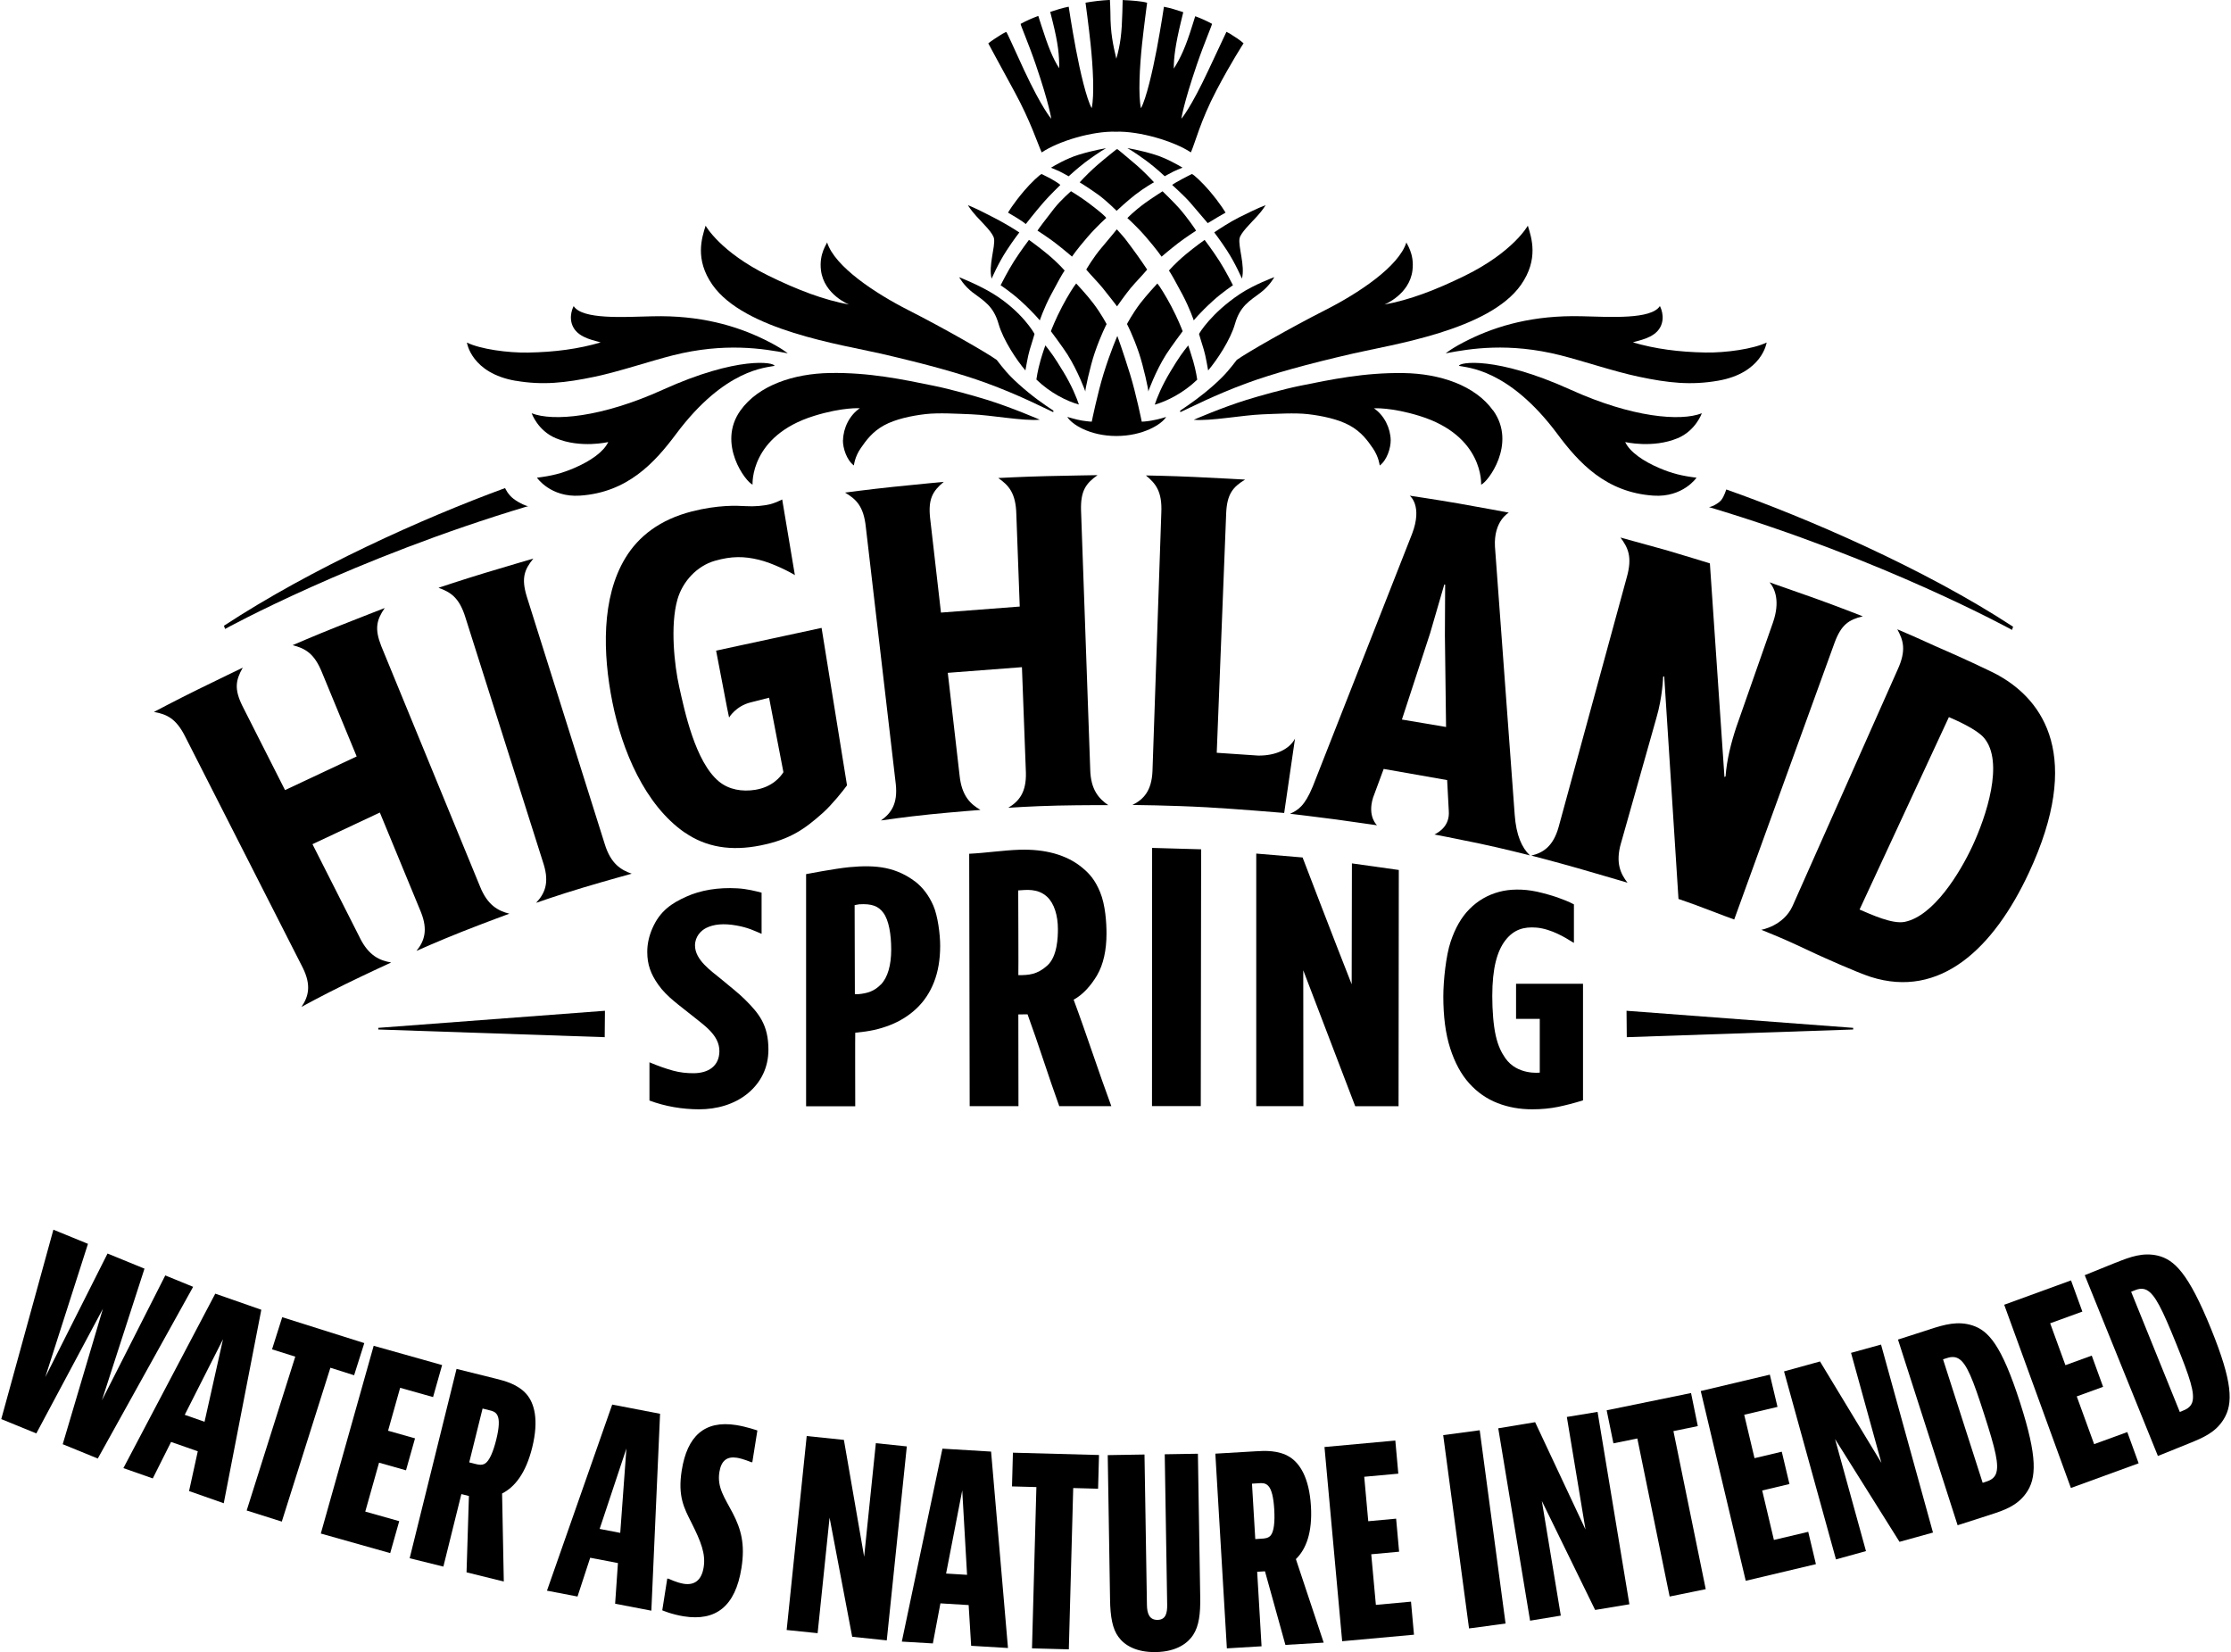
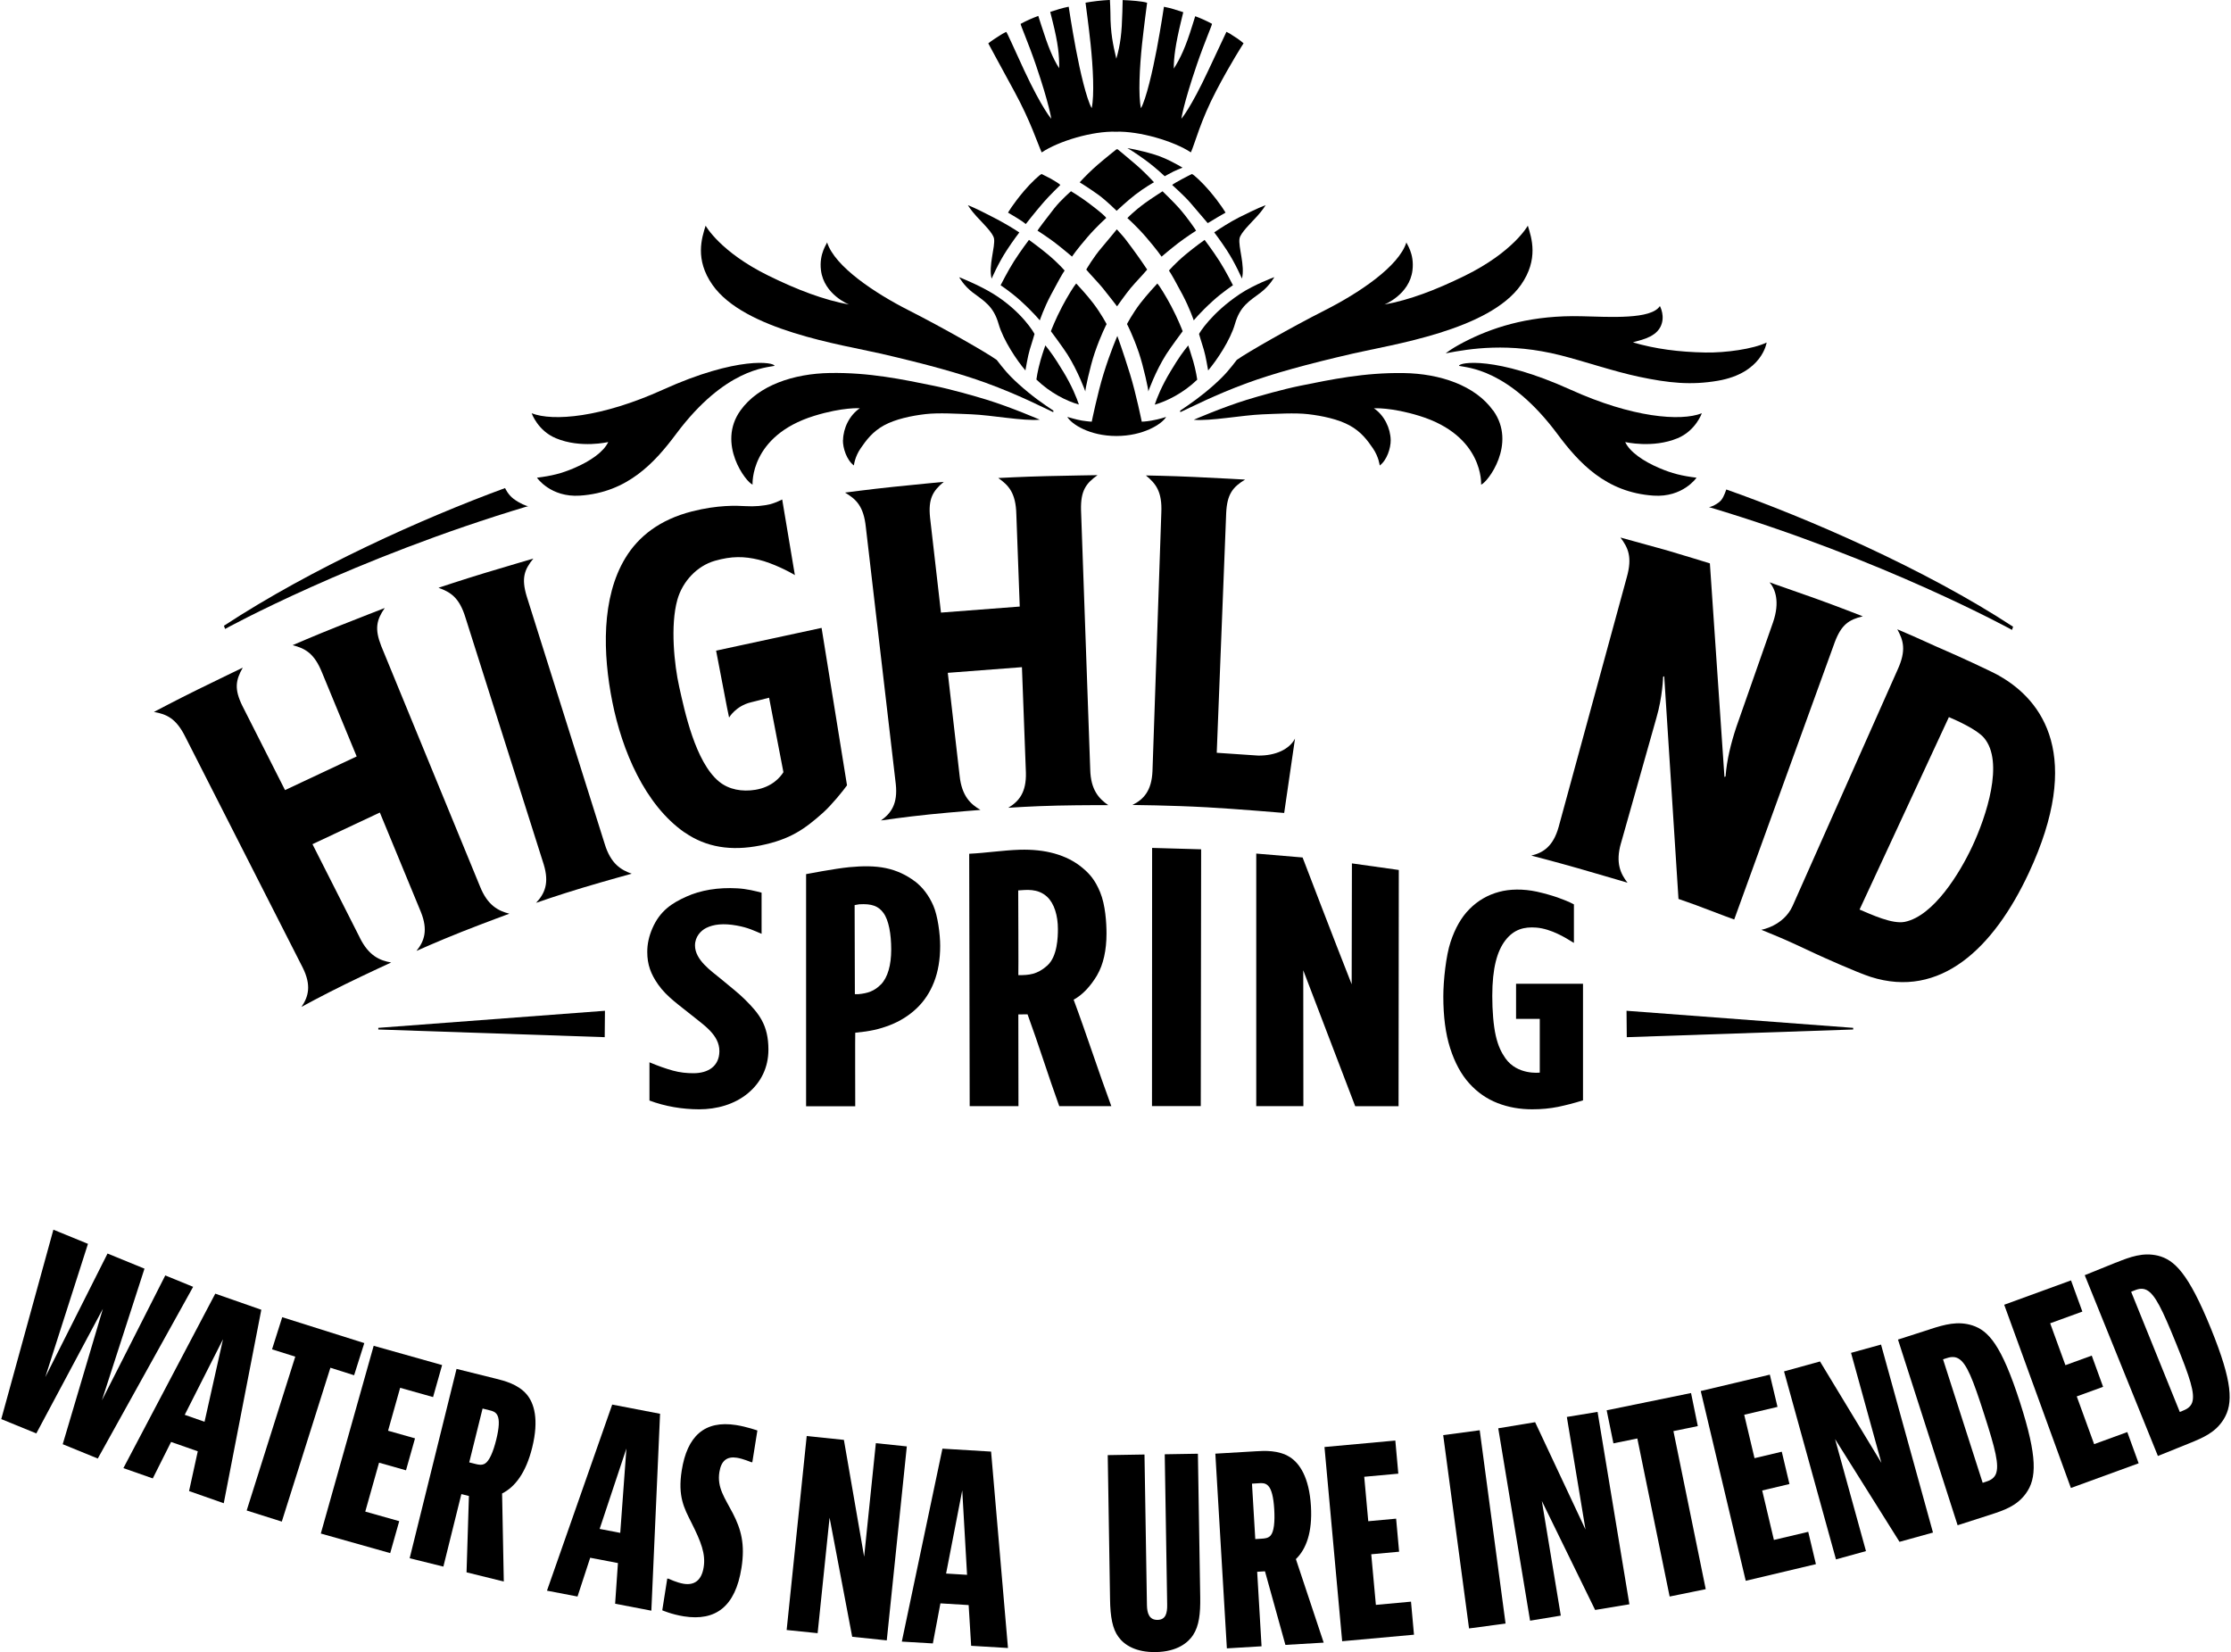
<svg xmlns="http://www.w3.org/2000/svg" width="366" height="271" viewBox="0 0 365.49 270.93">
  <g>
    <path fill="currentColor" d="m14.22,203.98l-7,21.86,10.21-20.27,6.06,2.48-6.98,21.59,10.39-20.48,4.57,1.87-15.64,28.16-5.75-2.35,6.59-22.21-10.92,20.44-5.75-2.35,8.55-31.06,5.67,2.32Z" />
    <path fill="currentColor" d="m30.8,244.53l1.43-6.53-4.38-1.53-3,5.98-4.82-1.69,15.07-28.61,7.55,2.64-6.16,31.73-5.7-2Zm-.71-12.51l3.25,1.14,3.03-13.54-6.28,12.4Z" />
    <path fill="currentColor" d="m59.54,220.26l-1.67,5.27-3.89-1.23-7.97,25.23-5.76-1.82,7.97-25.23-3.81-1.2,1.67-5.27,13.47,4.25Z" />
    <path fill="currentColor" d="m72.3,223.87l-1.48,5.24-5.4-1.52-1.98,7.04,4.42,1.25-1.48,5.24-4.42-1.25-2.26,8.02,5.57,1.57-1.48,5.24-11.38-3.21,8.67-30.79,11.22,3.16Z" />
    <path fill="currentColor" d="m75.46,245.02l-2.95,11.89-5.53-1.37,7.69-31.05,6.44,1.6c1.4.35,3.63.9,5.06,2.57,1.22,1.44,2.05,4.1.91,8.72-1.03,4.17-2.83,6.48-4.94,7.54l.28,14.44-6.11-1.51.39-12.52-1.24-.31Zm1.29-5.2l1.07.27c.41.1.99.24,1.51-.07.72-.43,1.36-1.94,1.85-3.92s.55-3.28.2-3.98c-.29-.6-.87-.74-1.2-.82l-1.24-.31-2.19,8.83Z" />
    <path fill="currentColor" d="m100.68,263l.46-6.67-4.55-.87-2.08,6.36-5.01-.96,10.7-30.52,7.85,1.51-1.43,32.29-5.93-1.14Zm-2.54-12.27l3.38.65,1.01-13.84-4.39,13.19Z" />
    <path fill="currentColor" d="m123.2,239.81l-.25-.04s-1.29-.55-2.3-.71c-1.6-.25-2.57.45-2.87,2.34-.41,2.56.88,4.23,2.2,6.76,1.35,2.62,2.04,5.06,1.42,8.97-1,6.34-4.23,8.76-9.44,7.94-2.02-.32-3.55-.99-3.55-.99l.82-5.21.25.04s1.28.63,2.45.82c1.76.28,2.93-.57,3.27-2.71.35-2.18-.42-4.16-2.02-7.34-1.18-2.34-2.25-4.28-1.58-8.52.89-5.63,3.72-8.28,8.93-7.46,1.76.28,3.48.89,3.48.89l-.83,5.21Z" />
    <path fill="currentColor" d="m138.2,236.13l3.32,19.16,1.92-18.62,5.08.53-3.29,31.81-5.67-.59-3.71-19.54-1.96,18.95-5.08-.52,3.29-31.81,6.09.63Z" />
    <path fill="currentColor" d="m159.07,269.89l-.41-6.67-4.63-.28-1.24,6.57-5.09-.3,6.66-31.64,7.98.48,2.77,32.21-6.03-.36Zm-4.11-11.84l3.44.21-.79-13.85-2.65,13.65Z" />
-     <path fill="currentColor" d="m180.04,238.61l-.15,5.53-4.08-.11-.72,26.45-6.04-.16.72-26.45-4-.11.15-5.53,14.12.38Z" />
    <path fill="currentColor" d="m187.5,238.54l.4,24.67c.02,1.36.38,2.46,1.74,2.44,1.36-.02,1.6-1.13,1.58-2.49l-.4-24.67,5.44-.09.38,23.56c.04,2.64-.18,4.68-1.18,6.19-.79,1.2-2.55,2.72-6.12,2.78-3.19.05-5.12-1.11-6.12-2.5-.96-1.3-1.33-3.25-1.37-6.15l-.38-23.65,6.04-.1Z" />
    <path fill="currentColor" d="m205.98,257.75l.72,12.23-5.69.34-1.89-31.93,6.62-.39c1.44-.09,3.74-.22,5.6.95,1.59,1.01,3.18,3.31,3.46,8.06.25,4.29-.78,7.03-2.47,8.67l4.56,13.7-6.28.37-3.35-12.07-1.27.08Zm-.32-5.35l1.1-.07c.42-.03,1.02-.06,1.42-.51.56-.63.72-2.26.6-4.3-.12-2.04-.45-3.3-.99-3.86-.45-.48-1.05-.45-1.39-.43l-1.27.08.54,9.09Z" />
    <path fill="currentColor" d="m228.64,236.25l.49,5.42-5.59.51.66,7.29,4.57-.42.49,5.42-4.57.42.76,8.3,5.76-.53.49,5.42-11.78,1.07-2.9-31.85,11.61-1.06Z" />
    <path fill="currentColor" d="m242.48,234.55l4.24,31.7-5.99.8-4.24-31.7,5.99-.8Z" />
    <path fill="currentColor" d="m251.57,233.23l8.26,17.6-3.06-18.46,5.04-.83,5.22,31.55-5.62.93-8.74-17.87,3.11,18.8-5.04.83-5.22-31.55,6.04-1Z" />
    <path fill="currentColor" d="m277.14,228.45l1.11,5.42-4,.82,5.3,25.92-5.92,1.21-5.3-25.92-3.92.8-1.11-5.42,13.83-2.83Z" />
    <path fill="currentColor" d="m290.06,225.42l1.26,5.3-5.46,1.29,1.69,7.12,4.47-1.06,1.26,5.3-4.47,1.06,1.92,8.11,5.63-1.33,1.26,5.3-11.51,2.73-7.38-31.12,11.34-2.69Z" />
    <path fill="currentColor" d="m298.29,223.27l10.07,16.63-4.98-18.04,4.92-1.36,8.52,30.83-5.49,1.52-10.57-16.85,5.07,18.37-4.92,1.36-8.52-30.83,5.9-1.63Z" />
    <path fill="currentColor" d="m316.34,217.98c2.43-.78,4.56-1.38,6.95-.62,2.6.86,4.75,3.12,7.82,12.68,2.86,8.91,2.74,12.43.94,14.89-1.49,2.04-3.54,2.74-5.93,3.51l-5.26,1.69-9.78-30.45,5.26-1.69Zm8.63,25.19l.49-.16c.49-.16,1.3-.42,1.66-1.25.61-1.45-.06-4.09-1.91-9.84-1.85-5.75-2.84-8.29-4.18-9.11-.77-.47-1.58-.21-2.07-.05l-.49.16,6.5,20.25Z" />
    <path fill="currentColor" d="m339.46,209.98l1.86,5.11-5.28,1.92,2.5,6.87,4.32-1.57,1.86,5.12-4.32,1.57,2.85,7.83,5.44-1.98,1.86,5.12-11.11,4.05-10.94-30.05,10.95-3.99Z" />
    <path fill="currentColor" d="m346.83,207.06c2.37-.96,4.45-1.71,6.88-1.14,2.66.67,4.97,2.76,8.74,12.06,3.51,8.67,3.65,12.19,2.04,14.78-1.33,2.15-3.33,3-5.65,3.94l-5.13,2.07-12-29.65,5.12-2.07Zm10.47,24.49l.47-.19c.47-.19,1.26-.51,1.56-1.36.5-1.49-.36-4.07-2.63-9.67-2.27-5.6-3.45-8.06-4.84-8.78-.81-.41-1.6-.09-2.07.1l-.47.19,7.98,19.71Z" />
  </g>
  <g>
    <path fill="currentColor" d="m327.67,110.81c-1.46-.82-7.03-3.36-8.55-4.01-3-1.29-3.8-1.75-8.15-3.6.99,1.82,1.51,3.43.05,6.62l-17.23,38.76c-1.49,3.29-5.13,3.9-5.13,3.9,3.53,1.44,3.86,1.56,9.08,4.01.73.34,6.55,2.97,8.85,3.71,11.43,3.65,20.17-4.69,25.94-17.03,8.93-19.1,2.36-28.27-4.86-32.35Zm-4.4,27.98c-2.05,4.39-6.34,11.42-11.08,12.39-2.03.41-5.48-1.2-7.41-2.02l14.65-31.56c1.36.58,4.58,2.03,5.74,3.38,3.4,3.95.36,12.98-1.9,17.81Z" />
-     <path fill="currentColor" d="m235.04,136.85s3.43.65,7.34,1.47c3.9.82,8.33,1.96,8.33,1.96-1.32-1.25-2.25-3.33-2.49-6.64h0s-3.24-44-3.24-44c-.23-4.23,2.27-5.57,2.27-5.57,0,0-4.38-.83-8.23-1.5-3.8-.66-8.02-1.28-8.02-1.28,0,0,2.16,1.61.39,6.25l-16.29,41.44c-1.33,3.21-2.41,3.88-3.73,4.47,0,0,4.83.57,7.56.94,1.68.23,6.71.95,6.71.95,0,0-1.62-1.43-.65-4.54l1.74-4.7,10.41,1.83.27,5.09c.16,2.34-1.46,3.38-2.38,3.85Zm-5.32-18.85l4.63-14.17,2.32-7.98.14.02-.04,8.35.19,15-7.24-1.22Z" />
    <path fill="currentColor" d="m112.08,136.51c3.52,2.45,7.64,3.1,12.43,2.14,4.88-.98,7.27-2.69,10.29-5.39,1.42-1.28,3.28-3.59,3.91-4.47l-4.17-25.82-17.3,3.73,1.79,9.33h0s.34,1.64.34,1.64c0,0,1.08-1.88,3.56-2.49l3-.76,2.35,12.21c-.5.81-1.85,2.44-4.6,2.89-2.17.35-4.34-.02-5.96-1.35-3.91-3.21-5.66-11.64-6.54-15.58-.78-3.49-1.49-9.99-.29-14.25.86-3.03,3.24-5.53,6.13-6.37,2.79-.8,4.83-.75,7.21-.18,2.33.56,5.18,2.04,5.93,2.53l-2.08-12.41s-1.12.57-1.98.78c-1.12.26-2.49.41-4.11.31-1.33-.08-4.45-.22-8.72.87-5.2,1.33-8.73,4.03-10.92,7.65-3.94,6.5-3.71,15.68-2.12,23.62,1.59,7.93,5.31,16.83,11.84,21.38Z" />
    <path fill="currentColor" d="m118,160.51c-1.6-1.31-4.22-3.1-4.22-5.46,0-1.45.96-2.43,1.83-2.87,1.22-.61,2.84-.79,5-.4,1.93.35,2.87.85,4.09,1.36v-6.75c-.99-.26-2.45-.63-3.97-.71-3.17-.18-6.03.3-8.39,1.37-2.36,1.06-4.31,2.33-5.55,5.19-.54,1.24-.85,2.55-.84,3.89,0,2.04.57,3.6,1.79,5.33,1.41,2.02,3.54,3.44,5.57,5.09,1.82,1.5,4.5,3.15,4.47,5.86-.03,2.44-1.83,3.59-4.26,3.59-1.09,0-2.21-.11-3.37-.43-1.16-.32-2.44-.77-3.84-1.36,0,2.09,0,4.18,0,6.27,2.6.97,5.37,1.43,8.14,1.44,2.87,0,5.8-.79,8.03-2.65,2.12-1.77,3.34-4.21,3.34-7.14,0-4.04-1.54-5.93-3.87-8.24-1.01-1.01-2.38-2.06-3.95-3.38Z" />
    <path fill="currentColor" d="m149.8,144.51c-1.31-.99-2.89-1.76-4.7-2.14-1.82-.38-3.82-.37-6.01-.16-2.38.23-7.09,1.14-7.09,1.14v38.07h8.06s-.03-12.06,0-12.06c2.49-.24,3.92-.57,5.65-1.23,1.68-.65,3.15-1.57,4.39-2.74,1.25-1.18,2.21-2.62,2.88-4.33.67-1.71,1.01-3.69,1.01-5.95,0-1.94-.4-4.95-1.13-6.61-.73-1.66-1.72-2.98-3.04-3.99Zm-5.54,16.94c-1.06,1.08-2.15,1.45-3.72,1.59-.02,0-.52,0-.54,0-.02-4.73-.03-9.89-.04-14.61.09,0,.65-.13.74-.13,2.08-.13,3.17.29,3.99,1.42.87,1.19,1.27,3.47,1.27,6s-.56,4.57-1.69,5.73Z" />
    <path fill="currentColor" d="m179.73,159.92c1.03-1.75,1.54-4.12,1.54-6.82,0-1.72-.17-4.68-1.05-6.8-.81-1.95-1.69-3-2.97-4.04-1.27-1.05-2.78-1.8-4.51-2.29-1.73-.48-3.63-.68-5.7-.62-2.77.09-5.53.53-8.29.66.02,13.54.05,27.85.08,41.39h8c0-4.76-.01-10.29-.02-15.04.46,0,.92-.01,1.38-.02h.13c1.74,4.74,3.47,10.29,5.2,15.06h8.54c-2.06-5.56-4.11-11.9-6.18-17.46,1.48-.79,2.81-2.26,3.85-4.01Zm-8.19-1.56c-1.65,1.47-3.01,1.56-4.73,1.56.04-.14-.02-13.9-.02-13.9,1.25-.07,3.17-.39,4.73,1.04,1.18,1.09,1.78,3.09,1.78,5.3,0,1.29-.07,4.5-1.75,5.99Z" />
    <path fill="currentColor" d="m188.73,181.39h8s.06-42.11.06-42.11l-8.04-.23s-.02,28.64-.02,42.34Z" />
    <path fill="currentColor" d="m221.49,161.44c-2.68-6.76-8.06-20.82-8.06-20.82l-7.6-.64v41.42s7.73,0,7.73,0l-.02-22.28,8.52,22.29h7.11s.04-38.74.04-38.74l-7.69-1.08s-.02,13.2-.04,19.85Z" />
    <path fill="currentColor" d="m248.45,167.09h3.88s0,5.77,0,8.81c0,0-3.68.46-5.65-2.37-.63-.91-1.17-1.95-1.56-3.65-.39-1.7-.58-4.13-.58-6.55,0-4.6.81-7.37,2.13-9.1,1.41-1.83,3.08-2.27,5.11-2.11,1.21.1,2.45.53,3.51,1.03.9.42,1.65.87,2.64,1.48,0-2.1,0-4.22,0-6.32-.82-.44-1.74-.79-2.73-1.15-1-.34-2.13-.66-3.33-.93-2.27-.49-4.49-.44-6.21.03-1.88.5-3.5,1.45-4.85,2.81-1.36,1.36-2.37,3.17-3.11,5.4-.75,2.23-1.19,6.37-1.19,8.93,0,3.28.36,6.12,1.12,8.49.76,2.37,1.8,4.3,3.13,5.77,1.33,1.48,2.88,2.55,4.65,3.24,1.77.69,3.66,1.02,5.68,1.02,1.53,0,2.94-.14,4.23-.4,1.29-.27,2.66-.62,4.1-1.07v-19.12h-10.98s0,5.77,0,5.77Z" />
    <polygon fill="currentColor" points="61.84 168.83 98.97 170.09 99.01 165.76 61.84 168.56 61.84 168.83" />
    <polygon fill="currentColor" points="266.6 170.09 303.73 168.83 303.73 168.56 266.56 165.76 266.6 170.09" />
    <path fill="currentColor" d="m86.44,82.99c-.23.07-1.45-.46-2.41-1.18-.94-.7-1.4-1.77-1.4-1.77-13.56,4.98-31.69,13.13-46.11,22.58l.19.52s20.91-11.53,49.73-20.15Z" />
    <path fill="currentColor" d="m282.13,81.97c-.55.69-1.85,1.25-2.08,1.18,28.82,8.62,49.73,20.15,49.73,20.15l.18-.52c-14.41-9.45-33.85-17.87-47.04-22.51,0,0-.36,1.15-.8,1.7Z" />
    <path fill="currentColor" d="m167.78,31.27c-1.91,2.25-2.66,3.6-2.66,3.6.48.3.87.5,1.41.84,1.06.67,1,.64,1.5,1.03,0,0,1.44-1.85,2.88-3.52.94-1.09,2.78-2.88,2.78-2.88-.04-.13-.83-.62-1.49-1-.44-.24-1.56-.8-1.56-.8-.27.03-1.8,1.48-2.86,2.73Z" />
    <path fill="currentColor" d="m163.9,46.78s1.68,1.1,3.28,2.55c2.21,2.01,3.2,3.28,3.15,3.21,0,0,.66-1.99,1.83-4.19,1.1-2.09,1.91-3.53,2.24-3.98,0,0-.99-1.18-2.78-2.67-1.49-1.24-3.07-2.36-3.07-2.36,0,0-1.33,1.75-2.45,3.5-.99,1.55-2.2,3.94-2.2,3.94Z" />
    <path fill="currentColor" d="m181.28,53.14s-.87-1.68-2.18-3.4c-1.07-1.42-2.8-3.25-2.8-3.25-.34.37-1.36,1.99-2.29,3.75-1.07,2.02-1.8,3.9-1.86,4.08,0,0,1.97,2.63,2.72,3.82,1.75,2.77,2.93,6.06,2.93,6.06-.08-.12.77-4.1,1.54-6.35.98-2.87,1.95-4.71,1.95-4.71Z" />
    <path fill="currentColor" d="m175.45,31.36s-1.64,1.41-2.72,2.77c-1.33,1.68-2.74,3.58-2.78,3.69,0,0,1.74,1.12,2.91,2.02,1.45,1.12,2.75,2.24,2.75,2.24,0,0,.74-1.11,2.56-3.22,1.52-1.76,3.05-3.11,3.05-3.11-.06-.19-.81-.89-2.88-2.45-1.29-.97-2.89-1.94-2.89-1.94Z" />
-     <path fill="currentColor" d="m172.15,27.5c.5.21,1.1.45,1.45.62.58.29,1.46.79,1.46.79,0,0,1.43-1.31,2.65-2.24.95-.73,2.65-1.91,3.48-2.36,0,0-2.03.31-4.52,1.08-1.92.59-3.82,1.7-4.52,2.12Z" />
    <path fill="currentColor" d="m174.14,60.89c-1.45-2.4-2.01-3.13-2.9-4.25,0,0-.41,1.13-.79,2.45-.5,1.74-.68,3.15-.68,3.15,2.24,2.18,4.98,3.55,6.97,4.1-.38-1.14-1.13-3.03-2.6-5.46Z" />
    <path fill="currentColor" d="m162.82,39.11c.24,1.33-.95,4.5-.39,6.59,0,0,1.06-2.49,2.47-4.64,1.08-1.66,2.07-2.94,2.07-2.94-.97-.65-2.8-1.74-4.29-2.49-.96-.48-2.92-1.53-4.14-1.97,0,0,.5.83,1.4,1.81,1.06,1.16,2.72,2.73,2.88,3.65Z" />
    <path fill="currentColor" d="m159.38,48c1.8,1.37,3.35,2.18,4.19,5.12.75,2.63,2.96,5.95,4.4,7.63,0,0,.42-2.5.71-3.4.36-1.12.78-2.57.78-2.57-.02-.13-2.05-3.67-6.72-6.57-2.37-1.47-5.63-2.75-5.63-2.75,0,0,.73,1.38,2.27,2.55Z" />
-     <path fill="currentColor" d="m84.37,62.44c4.42.76,8.1.36,12.97-.66,4.07-.86,9.13-2.58,12.82-3.51,8.5-2.14,14.87-1.09,18.83-.33,0,0-1.08-.92-3.83-2.26-4.61-2.25-10.53-4.01-18.39-3.81-4.8.12-11.46.55-12.89-1.67,0,0-.98,1.75-.06,3.47.99,1.87,3.76,2.19,4.48,2.49-3.66,1.07-7.51,1.58-11.9,1.66-3.29.06-7.83-.56-10.03-1.64,0,0,.7,5.01,8,6.27Z" />
    <path fill="currentColor" d="m93.98,76.75c-2.13.91-3.72,1.29-6.12,1.59,0,0,2.22,3.26,7.05,2.94,7.83-.52,12.28-5.44,15.77-10.11,8.02-10.75,14.88-10.87,16.14-11.17,0-.6-6.03-1.65-18.31,3.91-10.09,4.57-18.04,5.23-21.52,3.86,0,0,.99,2.86,3.98,4.1,4.07,1.7,8.58.62,8.58.62-.75,1.62-2.95,3.14-5.57,4.26Z" />
    <path fill="currentColor" d="m138.04,72.19c-.02,1.27.61,3.27,1.8,4.14,0,0,.13-1.41,1.13-2.84.87-1.26,1.9-2.69,3.82-3.74,1.85-1.01,4.46-1.57,6.8-1.84,2.15-.25,5.28-.05,7.48.03,3.33.13,8.53,1.14,11.26.89,0,0-4.56-1.99-8.68-3.27-2.14-.66-6-1.75-8.73-2.3-5.05-1.03-10.55-2.2-17.02-2.09-5.93.1-11.71,2.01-14.67,6.15-3.9,5.46.93,11.78,1.99,12.15,0,0-.49-7.99,10.1-11.27,4.69-1.45,7.49-1.25,7.49-1.25-1.69,1.14-2.72,3.25-2.75,5.24Z" />
    <path fill="currentColor" d="m200.79,34.87s-.75-1.35-2.66-3.6c-1.06-1.25-2.59-2.7-2.86-2.73,0,0-1.12.55-1.56.8-.66.37-1.62.87-1.66,1,0,0,2,1.79,2.94,2.88,1.44,1.67,2.88,3.37,2.88,3.37,0,0,.55-.3,1.5-.9.54-.34.93-.51,1.41-.81Z" />
    <path fill="currentColor" d="m195.58,52.54c-.05.07.94-1.21,3.15-3.21,1.6-1.45,3.28-2.55,3.28-2.55,0,0-1.2-2.38-2.2-3.94-1.12-1.75-2.45-3.5-2.45-3.5,0,0-1.58,1.12-3.07,2.36-1.79,1.49-2.78,2.67-2.78,2.67.33.46,1.14,1.9,2.24,3.98,1.16,2.2,1.83,4.19,1.83,4.19Z" />
    <path fill="currentColor" d="m191.04,58.14c.75-1.18,2.72-3.82,2.72-3.82-.06-.18-.79-2.06-1.86-4.08-.93-1.76-1.95-3.38-2.29-3.75,0,0-1.72,1.84-2.8,3.25-1.31,1.72-2.18,3.4-2.18,3.4,0,0,.97,1.84,1.95,4.71.76,2.25,1.62,6.22,1.54,6.35,0,0,1.17-3.29,2.92-6.06Z" />
    <path fill="currentColor" d="m185.29,47.18c.7-.85,1.83-1.99,2.65-2.97,0,0-1.25-1.89-2.58-3.67-1.01-1.35-.96-1.36-2.4-2.93,0,0-1.1,1.37-2.43,2.93-1.45,1.68-2.58,3.67-2.58,3.67.83.98,1.96,2.13,2.65,2.97.95,1.16,2.4,3.06,2.4,3.06,0,0,1.33-1.9,2.28-3.06Z" />
    <path fill="currentColor" d="m182.9,24.49s-1.74,1.37-3.15,2.59c-.98.85-2.05,1.91-2.88,2.82,0,0,1.74,1.08,3.1,2.07,1.31.96,2.96,2.6,2.96,2.6,0,0,1.75-1.63,3.04-2.63,1.58-1.22,3.09-2.05,3.09-2.05-.84-.91-1.9-1.97-2.88-2.82-1.41-1.22-3.09-2.59-3.09-2.59h-.17Z" />
    <path fill="currentColor" d="m195.96,37.83c-.04-.12-1.37-2.08-2.78-3.69-.86-.98-2.72-2.77-2.72-2.77,0,0-1.83,1.17-2.89,1.94-1.82,1.33-2.88,2.45-2.88,2.45,0,0,1.53,1.35,3.05,3.11,1.82,2.11,2.56,3.22,2.56,3.22,0,0,1.3-1.12,2.75-2.24,1.17-.9,2.91-2.02,2.91-2.02Z" />
    <path fill="currentColor" d="m184.71,24.3c.83.45,2.53,1.64,3.48,2.36,1.22.93,2.63,2.24,2.63,2.24,0,0,.89-.5,1.47-.79.35-.17.95-.42,1.45-.62-.7-.41-2.6-1.52-4.52-2.12-2.49-.77-4.52-1.08-4.52-1.08Z" />
    <path fill="currentColor" d="m195.45,59.1c-.38-1.33-.78-2.45-.78-2.45-.89,1.12-1.45,1.84-2.9,4.25-1.47,2.44-2.21,4.32-2.59,5.46,1.99-.56,4.73-1.93,6.97-4.1,0,0-.19-1.41-.69-3.15Z" />
    <path fill="currentColor" d="m191.06,68.37s-1.1.38-2.39.6c-1.03.18-1.62.18-1.62.18,0,0-.93-4.6-1.93-7.82-1.16-3.75-2.07-6.23-2.07-6.23,0,0-1.11,2.48-2.27,6.23-.99,3.21-1.93,7.82-1.93,7.82,0,0-.42,0-1.62-.18-.84-.13-2.39-.6-2.39-.6.68,1.18,3.65,3.13,8.05,3.13s7.48-1.95,8.16-3.13Z" />
    <path fill="currentColor" d="m198.94,38.11s.99,1.29,2.07,2.94c1.41,2.16,2.47,4.64,2.47,4.64.55-2.1-.64-5.26-.39-6.59.17-.91,1.83-2.49,2.89-3.65.9-.98,1.39-1.81,1.39-1.81-1.21.44-3.4,1.53-4.36,2.01-1.49.75-3.1,1.8-4.06,2.45Z" />
    <path fill="currentColor" d="m196.45,54.78s.42,1.45.78,2.57c.29.9.71,3.4.71,3.4,1.43-1.68,3.65-5,4.4-7.63.84-2.95,2.39-3.76,4.19-5.12,1.54-1.17,2.26-2.55,2.26-2.55,0,0-3.3,1.21-5.62,2.75-4.72,3.15-6.7,6.45-6.72,6.57Z" />
    <path fill="currentColor" d="m236.92,57.94c3.96-.76,10.33-1.82,18.83.33,3.69.93,8.75,2.65,12.82,3.51,4.87,1.03,8.55,1.42,12.97.66,7.3-1.25,8-6.27,8-6.27-2.2,1.07-6.74,1.7-10.03,1.64-4.4-.08-8.24-.59-11.9-1.66.72-.3,3.48-.62,4.48-2.49.92-1.72-.06-3.47-.06-3.47-1.43,2.22-8.09,1.79-12.89,1.67-7.86-.19-13.78,1.56-18.39,3.81-2.75,1.34-3.83,2.26-3.83,2.26Z" />
    <path fill="currentColor" d="m199.04,63c-2.3,2.05-4.04,3.23-5.7,4.35l.04.24c1.65-.75,5.62-2.82,11.03-4.8,4.19-1.53,9.69-3.06,17.33-4.82,6.26-1.45,22.29-3.8,27.51-11.26,2.93-4.19,1.74-7.71,1.12-9.7,0,0-2.36,4.3-10.33,8.21-4.79,2.35-9.08,3.98-13.19,4.72,0,0,4.11-1.62,4.6-5.6.35-2.82-1.05-4.44-.99-4.6-1.25,3.98-7.87,8.36-13.35,11.13-5.73,2.91-12.73,6.91-14.47,8.15-1.06,1.37-1.87,2.43-3.61,3.98Z" />
    <path fill="currentColor" d="m144.17,57.97c7.64,1.77,13.14,3.29,17.33,4.82,5.41,1.97,9.38,4.04,11.03,4.8l.04-.24c-1.66-1.11-3.41-2.29-5.7-4.35-1.74-1.56-2.55-2.61-3.61-3.98-1.74-1.24-8.74-5.24-14.47-8.15-5.47-2.78-12.1-7.15-13.35-11.13.05.16-1.35,1.79-1,4.6.5,3.98,4.6,5.6,4.6,5.6-4.11-.75-8.4-2.37-13.19-4.72-7.97-3.91-10.33-8.21-10.33-8.21-.62,1.99-1.81,5.51,1.12,9.7,5.22,7.46,21.25,9.82,27.51,11.26Z" />
    <path fill="currentColor" d="m274.93,71.87c2.98-1.24,3.98-4.1,3.98-4.1-3.48,1.37-11.43.71-21.52-3.86-12.27-5.56-18.31-4.51-18.31-3.91,1.26.3,8.13.42,16.14,11.17,3.48,4.67,7.93,9.59,15.77,10.11,4.82.32,7.05-2.94,7.05-2.94-2.4-.3-3.99-.68-6.12-1.59-2.63-1.12-4.83-2.64-5.58-4.26,0,0,4.51,1.07,8.58-.62Z" />
    <path fill="currentColor" d="m244.68,67.33c-2.96-4.14-8.74-6.06-14.67-6.15-6.47-.1-11.96,1.07-17.02,2.09-2.74.56-6.59,1.64-8.73,2.3-4.12,1.28-8.68,3.27-8.68,3.27,2.74.25,7.94-.76,11.27-.89,2.2-.08,5.33-.28,7.48-.03,2.34.27,4.95.83,6.8,1.84,1.91,1.04,2.95,2.47,3.82,3.74.99,1.44,1.13,2.84,1.13,2.84,1.19-.87,1.81-2.87,1.8-4.14-.03-1.99-1.06-4.1-2.75-5.24,0,0,2.8-.2,7.49,1.25,10.59,3.28,10.09,11.27,10.09,11.27,1.06-.37,5.89-6.68,1.99-12.15Z" />
    <path fill="currentColor" d="m98.98,138.43l-12.81-40.66c-.88-2.94-.4-4.34,1.1-6.17,0,0-4.37,1.28-7.98,2.37-3.69,1.12-7.58,2.42-7.58,2.42,1.95.71,3.41,1.56,4.43,4.91l12.82,40.43c.96,3.1.16,4.85-1.25,6.33,0,0,3.71-1.3,7.72-2.5,3.94-1.18,7.97-2.28,7.97-2.28-1.75-.61-3.43-1.62-4.42-4.85Z" />
    <path fill="currentColor" d="m58.81,153.78l-7.77-15.34,11.05-5.19,6.72,16.28c1.22,3.01.57,4.82-.71,6.41,0,0,3.59-1.61,7.48-3.15,3.83-1.51,7.75-2.95,7.75-2.95-1.79-.46-3.56-1.33-4.81-4.46l-16.2-39.43c-1.12-2.85-.77-4.29.57-6.24,0,0-4.25,1.65-7.75,3.04-3.58,1.42-7.35,3.05-7.35,3.05,2.01.54,3.53,1.27,4.83,4.52l5.67,13.73-11.75,5.52-7-13.82c-1.35-2.75-1.1-4.21.07-6.26,0,0-4.11,1.98-7.49,3.64-3.45,1.7-7.08,3.62-7.08,3.62,2.04.38,3.62.99,5.17,4.13l19.23,37.8c1.45,2.91.95,4.76-.2,6.44,0,0,3.45-1.89,7.21-3.73,3.7-1.81,7.5-3.55,7.5-3.55-1.82-.32-3.65-1.04-5.15-4.07Z" />
    <path fill="currentColor" d="m212.19,121.12c-.91,1.74-3.15,2.82-6.04,2.79l-6.8-.46,1.55-39.35c.15-3.06,1.07-4.22,3.1-5.45,0,0-4.55-.26-8.32-.43-3.85-.18-7.95-.25-7.95-.25,1.6,1.32,2.69,2.61,2.53,6.11l-1.45,42.39c-.14,3.24-1.47,4.63-3.29,5.54,0,0,6.18.05,12.22.38,4.87.27,12.67.93,12.67.93l1.78-12.22Z" />
    <path fill="currentColor" d="m265.64,138.31l5.81-20.55c1.03-3.5,1.11-6.77,1.11-6.77l.18-.09,2.34,36.52s2.4.82,4.21,1.52c2.36.92,4.93,1.85,4.93,1.85l16.49-45.47c1.08-2.87,2.3-3.7,4.6-4.25,0,0-4.43-1.73-7.79-2.93-3.38-1.22-7.44-2.59-7.5-2.65.92,1.1,1.74,3.18.56,6.59l-6.01,17.14c-.89,2.68-1.57,5.43-1.77,8.11l-.18.09-2.39-35.03c-1.08-.34-4.04-1.24-7.13-2.16l-7.54-2.08c1.25,1.66,1.99,3.19,1.03,6.56l-11.17,40.92c-.88,3.13-2.49,4.21-4.48,4.68,0,0,3.67.94,7.7,2.09,3.85,1.1,8.08,2.36,8.08,2.36-1.13-1.46-2-3.23-1.08-6.47Z" />
    <path fill="currentColor" d="m179.79,77.92s-4.55.07-8.32.16c-3.85.09-7.95.31-7.95.31,1.69,1.2,2.87,2.42,2.96,5.92l.56,15.16-12.92.99-1.79-15.59c-.31-3.05.43-4.34,2.25-5.85,0,0-4.54.43-8.29.82-3.83.4-7.9.94-7.9.94,1.78,1.07,3.05,2.18,3.41,5.67l4.91,42.13c.35,3.23-.76,4.79-2.43,5.97,0,0,3.89-.58,8.05-1,4.09-.41,8.27-.73,8.27-.73-1.6-.93-3.06-2.24-3.42-5.6l-1.94-16.88,12.16-.93.65,17.29c.09,3.25-1.14,4.72-2.89,5.77,0,0,3.93-.27,8.11-.36,4.11-.09,8.29-.07,8.29-.07-1.52-1.06-2.88-2.48-2.96-5.85l-1.51-42.61c-.06-3.06.77-4.29,2.7-5.65Z" />
    <path fill="currentColor" d="m170.65,24.99c2.77-1.85,8.31-3.52,12.17-3.39,3.85-.13,9.51,1.55,12.29,3.39.68-1.5,1.58-5.21,4.18-10.15,2.35-4.49,4.46-7.74,4.46-7.74,0,0-.6-.57-1.81-1.3-.66-.41-.25-.21-1-.58,0,0-1.36,2.87-2.94,6.26-2.95,6.32-4.45,7.99-4.45,7.99,0,0,.3-2.32,2.54-8.88,1.2-3.52,2.57-6.64,2.48-6.69-.89-.48-1.8-.89-2.75-1.24-.14.45-.29.94-.46,1.47-1.11,3.6-1.94,5.35-3.05,7.12-.03-1.75.3-4.09,1.16-7.64.15-.62.28-1.15.39-1.61-1.02-.34-2.04-.67-3.17-.89,0,0-.45,3.07-1.18,6.96-.68,3.6-1.73,8.13-2.59,9.68-.46-2.12-.22-6.74.18-10.52.29-2.72.83-6.78.83-6.78-.82-.25-2.53-.38-4.01-.44-.02.58-.03,1.25-.05,1.99-.09,3.4-.31,5.27-.99,7.63-.53-2.27-.97-4.17-.97-7.56,0-.84-.06-1.51-.08-2.08-1.39.06-2.88.25-4,.45,0,0,.55,4.06.83,6.78.4,3.77.64,8.39.18,10.52-.86-1.55-1.91-6.07-2.59-9.68-.73-3.9-1.18-6.96-1.18-6.96-1.08.21-2.05.53-3.03.85.12.46.24.97.38,1.52.92,3.66,1.11,5.6,1.09,7.72-1.06-1.64-1.83-3.57-2.94-7.05-.19-.59-.35-1.09-.49-1.53-.99.37-1.96.79-2.89,1.3-.1.05,1.28,3.17,2.48,6.69,2.24,6.56,2.54,8.88,2.54,8.88,0,0-1.51-1.68-4.46-7.99-1.58-3.39-2.84-6.31-2.94-6.26-.75.37-.54.28-1.2.69-1.2.75-1.73,1.19-1.73,1.19,0,0,1.68,3.13,4.28,7.89,2.67,4.9,3.8,8.51,4.48,10Z" />
  </g>
</svg>